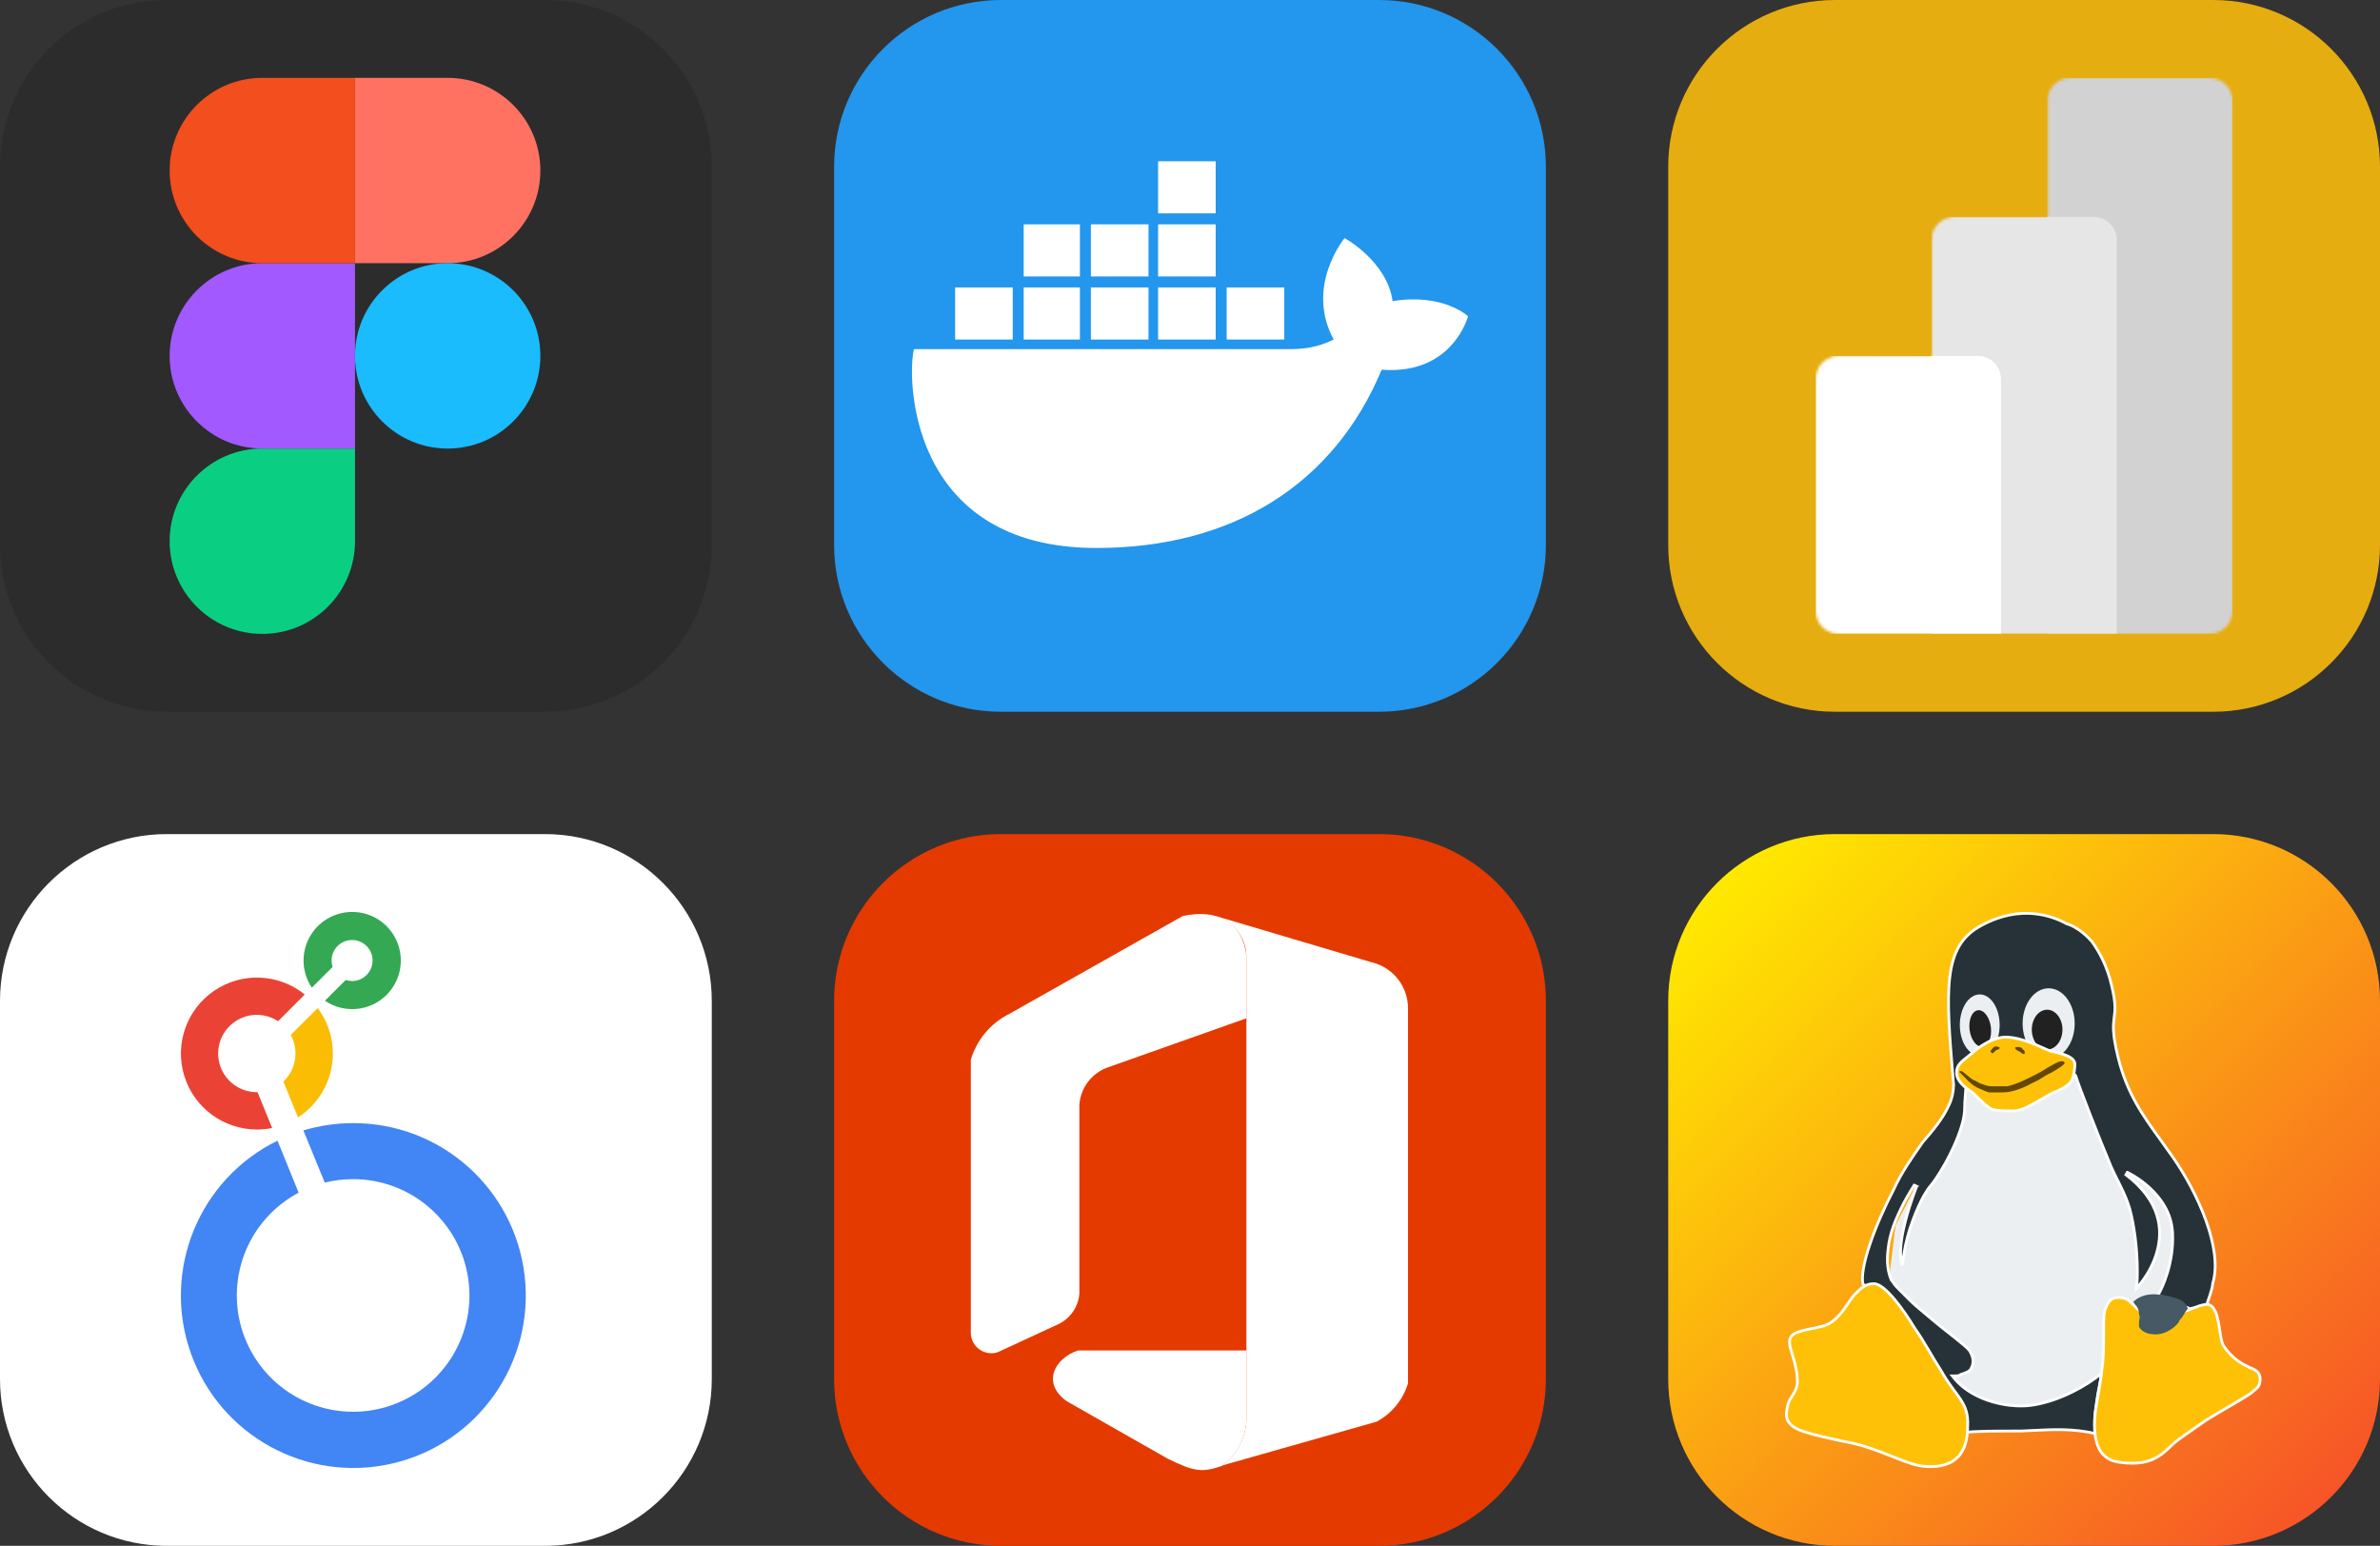
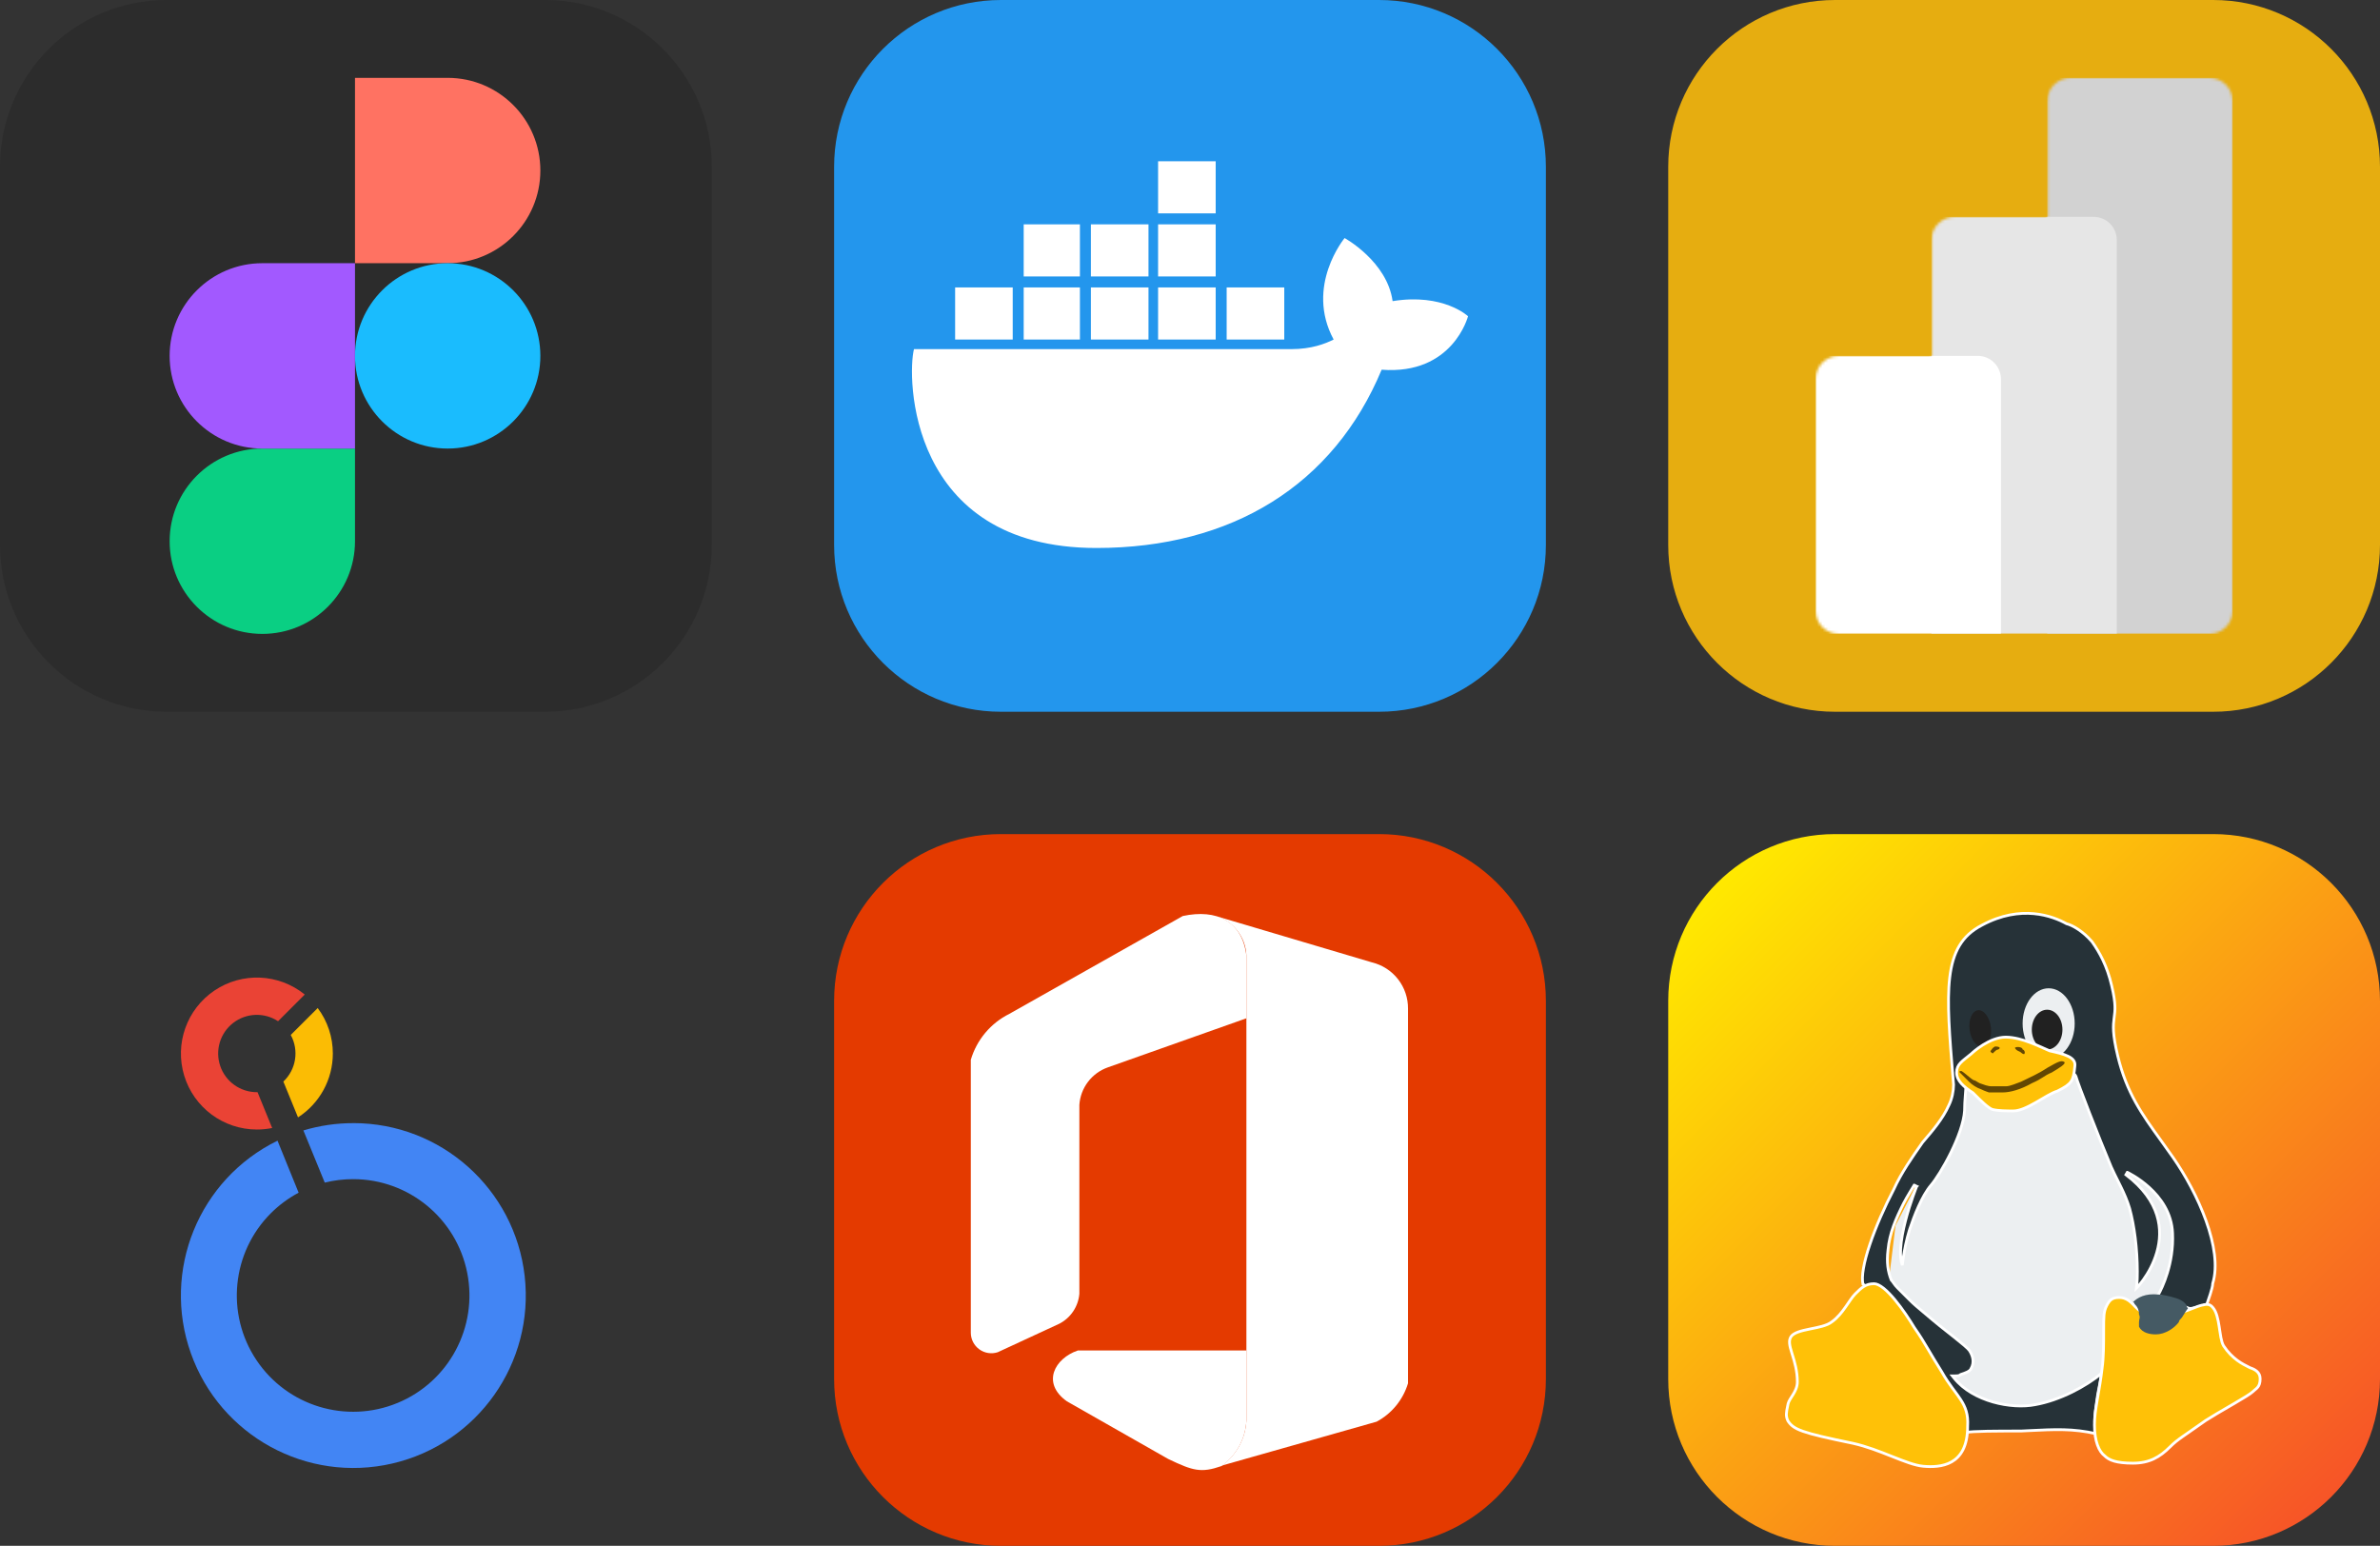
<svg xmlns="http://www.w3.org/2000/svg" width="167.188" height="108.594" viewBox="0 0 856 556" fill="none" version="1.1">
  <rect x="0" y="0" width="856" height="556" fill="#333333" stroke="none" />
  <g transform="translate(0, 0)">
    <svg width="256" height="256" viewBox="0 0 256 256" fill="none">
      <g clip-path="url(#clip0_248_2879)">
        <path d="M196 0H60C26.863 0 0 26.863 0 60V196C0 229.137 26.863 256 60 256H196C229.137 256 256 229.137 256 196V60C256 26.863 229.137 0 196 0Z" fill="#2C2C2C" />
        <path d="M94.347 228C112.747 228 127.68 213.067 127.68 194.667V161.333H94.347C75.947 161.333 61.013 176.267 61.013 194.667C61.013 213.067 75.947 228 94.347 228Z" fill="#0ACF83" />
        <path d="M61.013 128C61.013 109.6 75.947 94.667 94.347 94.667H127.68V161.333H94.347C75.947 161.333 61.013 146.4 61.013 128Z" fill="#A259FF" />
-         <path d="M61.013 61.333C61.013 42.933 75.947 28 94.347 28H127.68V94.667H94.347C75.947 94.667 61.013 79.733 61.013 61.333Z" fill="#F24E1E" />
        <path d="M127.68 28H161.013C179.413 28 194.347 42.933 194.347 61.333C194.347 79.733 179.413 94.667 161.013 94.667H127.68V28Z" fill="#FF7262" />
        <path d="M194.347 128C194.347 146.4 179.413 161.333 161.013 161.333C142.613 161.333 127.68 146.4 127.68 128C127.68 109.6 142.613 94.667 161.013 94.667C179.413 94.667 194.347 109.6 194.347 128Z" fill="#1ABCFE" />
      </g>
      <defs>
        <clipPath id="clip0_248_2879">
          <rect width="256" height="256" fill="white" />
        </clipPath>
      </defs>
    </svg>
  </g>
  <g transform="translate(300, 0)">
    <svg width="256" height="256" viewBox="0 0 256 256" fill="none">
      <g clip-path="url(#clip0_248_2319)">
        <path d="M196 0H60C26.863 0 0 26.863 0 60V196C0 229.137 26.863 256 60 256H196C229.137 256 256 229.137 256 196V60C256 26.863 229.137 0 196 0Z" fill="#2396ED" />
        <path d="M141.187 122.123H161.904V103.379H141.187V122.123ZM116.525 122.123H137.241V103.379H116.525V122.123ZM92.355 122.123H113.072V103.379H92.355V122.123ZM68.186 122.123H88.409V103.379H68.186V122.123ZM43.523 122.123H64.24V103.379H43.523V122.123ZM68.186 99.433H88.409V80.69H68.186V99.433ZM92.355 99.433H113.072V80.69H92.355V99.433ZM116.525 99.433H137.241V80.69H116.525V99.433ZM116.525 76.744H137.241V58H116.525V76.744ZM228 113.738C228 113.738 219.121 105.352 200.871 108.312C198.898 94.007 183.607 85.622 183.607 85.622C183.607 85.622 169.303 102.886 179.661 122.123C176.702 123.603 171.769 125.576 164.37 125.576H28.726C26.259 134.948 26.259 197.097 94.328 197.097C143.16 197.097 179.661 174.408 196.925 132.974C222.574 134.948 228 113.738 228 113.738Z" fill="white" />
      </g>
      <defs>
        <clipPath id="clip0_248_2319">
          <rect width="256" height="256" fill="white" />
        </clipPath>
      </defs>
    </svg>
  </g>
  <g transform="translate(600, 0)">
    <svg width="256" height="256" viewBox="0 0 256 256" fill="none">
      <g clip-path="url(#clip0_248_1249)">
        <path d="M196 0H60C26.863 0 0 26.863 0 60V196C0 229.137 26.863 256 60 256H196C229.137 256 256 229.137 256 196V60C256 26.863 229.137 0 196 0Z" fill="#E6AD10" />
        <mask id="mask0_248_1249" style="mask-type:luminance" maskUnits="userSpaceOnUse" x="53" y="28" width="151" height="200">
          <path d="M136.335 36.333C136.335 31.731 140.066 28 144.668 28H194.668C199.27 28 203.001 31.731 203.001 36.333V219.667C203.001 224.269 199.27 228 194.668 228H61.334C56.733 228 53.001 224.269 53.001 219.667V136.334C53.001 131.732 56.733 128.001 61.334 128.001H94.668V86.334C94.668 81.731 98.399 78 103.002 78H136.335V36.333Z" fill="white" />
        </mask>
        <g mask="url(#mask0_248_1249)">
          <path d="M203.001 28V228H136.334V28H203.001Z" fill="#D2D2D2" />
        </g>
        <mask id="mask1_248_1249" style="mask-type:luminance" maskUnits="userSpaceOnUse" x="53" y="28" width="151" height="200">
          <path d="M136.335 36.333C136.335 31.731 140.066 28 144.668 28H194.668C199.27 28 203.001 31.731 203.001 36.333V219.667C203.001 224.269 199.27 228 194.668 228H61.334C56.733 228 53.001 224.269 53.001 219.667V136.334C53.001 131.732 56.733 128.001 61.334 128.001H94.668V86.334C94.668 81.731 98.399 78 103.002 78H136.335V36.333Z" fill="white" />
        </mask>
        <g mask="url(#mask1_248_1249)">
          <path d="M161.335 86.334V228H94.667V78H153.001C157.603 78 161.334 81.731 161.334 86.334" fill="#E6E6E6" />
        </g>
        <mask id="mask2_248_1249" style="mask-type:luminance" maskUnits="userSpaceOnUse" x="53" y="28" width="151" height="200">
          <path d="M136.335 36.333C136.335 31.731 140.066 28 144.668 28H194.668C199.27 28 203.001 31.731 203.001 36.333V219.667C203.001 224.269 199.27 228 194.668 228H61.334C56.733 228 53.001 224.269 53.001 219.667V136.334C53.001 131.732 56.733 128.001 61.334 128.001H94.668V86.334C94.668 81.731 98.399 78 103.002 78H136.335V36.333Z" fill="white" />
        </mask>
        <g mask="url(#mask2_248_1249)">
          <path d="M53.001 128V228H119.668V136.334C119.668 131.732 115.937 128.001 111.335 128.001L53.001 128Z" fill="url(#paint0_linear_248_1249)" />
        </g>
      </g>
      <defs>
        <linearGradient id="paint0_linear_248_1249" x1="1904.61" y1="128" x2="5647.23" y2="8997.78" gradientUnits="userSpaceOnUse">
          <stop stop-color="white" />
          <stop offset="1" stop-color="#F1F1F1" />
        </linearGradient>
        <clipPath id="clip0_248_1249">
          <rect width="256" height="256" fill="white" />
        </clipPath>
      </defs>
    </svg>
  </g>
  <g transform="translate(0, 300)">
    <svg width="256" height="256" viewBox="0 0 256 256" fill="none">
      <g clip-path="url(#clip0_414_9)">
-         <path d="M196 0H60C26.863 0 0 26.863 0 60V196C0 229.137 26.863 256 60 256H196C229.137 256 256 229.137 256 196V60C256 26.863 229.137 0 196 0Z" fill="white" />
-         <path d="M126.663 28C120.203 28.003 114.271 31.567 111.235 37.268C108.198 42.97 108.553 49.881 112.156 55.243L119.625 47.784C119.379 47.04 119.254 46.261 119.257 45.477C119.257 41.404 122.558 38.103 126.631 38.103C130.704 38.103 134.005 41.404 134.005 45.477C134.005 49.55 130.704 52.851 126.631 52.851C125.851 52.853 125.075 52.729 124.334 52.483L116.876 59.941C123.087 64.154 131.294 63.931 137.267 59.387C143.24 54.843 145.646 46.993 143.243 39.883C140.841 32.773 134.168 27.99 126.663 28Z" fill="#34A853" />
        <path d="M119.71 78.935C119.722 73.032 117.81 67.285 114.264 62.565L104.572 72.246C107.603 77.79 106.512 84.68 101.917 89.017L107.184 101.89C114.989 96.864 119.706 88.218 119.71 78.935Z" fill="#FBBC04" />
        <path d="M92.625 92.831H92.372C86.427 92.831 81.14 89.053 79.215 83.428C77.289 77.804 79.152 71.578 83.85 67.935C88.548 64.293 95.042 64.04 100.01 67.305L109.607 57.708C100.275 50.142 87.096 49.559 77.132 56.27C67.168 62.981 62.755 75.413 66.258 86.904C69.761 98.395 80.359 106.251 92.372 106.262C94.226 106.263 96.075 106.08 97.892 105.715L92.625 92.831Z" fill="#EA4335" />
        <path d="M127.031 103.966C120.965 103.959 114.932 104.843 109.122 106.589L116.802 125.351C120.145 124.523 123.577 124.105 127.021 124.108C146.977 124.114 164.151 138.215 168.04 157.789C171.929 177.363 161.45 196.959 143.011 204.593C124.573 212.227 103.309 205.774 92.223 189.179C81.138 172.585 83.317 150.471 97.429 136.36C100.373 133.424 103.735 130.939 107.405 128.985L99.81 110.276C71.497 124.142 58.092 157.042 68.652 186.747C79.212 216.451 110.377 233.507 141.088 226.389C171.8 219.272 192.286 190.246 188.703 158.925C185.12 127.603 158.61 103.954 127.084 103.955L127.031 103.966Z" fill="#4285F4" />
      </g>
      <defs>
        <clipPath id="clip0_414_9">
          <rect width="256" height="256" fill="white" />
        </clipPath>
      </defs>
    </svg>
  </g>
  <g transform="translate(300, 300)">
    <svg width="256" height="256" viewBox="0 0 256 256" fill="none">
      <g clip-path="url(#clip0_292_66)">
        <path d="M196 0H60C26.863 0 0 26.863 0 60V196C0 229.137 26.863 256 60 256H196C229.137 256 256 229.137 256 196V60C256 26.863 229.137 0 196 0Z" fill="#E43A00" />
        <path d="M148.286 66.254L98.47 83.903C95.626 84.9 93.138 86.71 91.314 89.109C89.49 91.508 88.411 94.389 88.209 97.395V165.322C88.02 167.579 87.263 169.751 86.007 171.635C84.75 173.519 83.037 175.054 81.026 176.096L58.863 186.357C57.757 186.721 56.58 186.818 55.429 186.641C54.277 186.463 53.185 186.016 52.239 185.336C51.294 184.655 50.523 183.761 49.989 182.726C49.455 181.691 49.173 180.544 49.166 179.379V81.183C50.216 77.626 51.988 74.322 54.371 71.48C56.755 68.638 59.698 66.317 63.019 64.663L125.404 29.469C137.615 26.852 146.798 31.316 148.286 43.731V66.254Z" fill="white" />
        <path d="M136.743 29.314C139.967 30.145 142.836 32 144.917 34.599C146.998 37.198 148.181 40.403 148.286 43.731V210.88C148.139 214.086 147.263 217.218 145.725 220.036C144.187 222.853 142.028 225.284 139.41 227.143L195.127 211.341C197.822 209.895 200.206 207.932 202.143 205.564C204.08 203.196 205.531 200.469 206.414 197.541V62.816C206.452 58.979 205.19 55.242 202.833 52.214C200.476 49.187 197.163 47.046 193.434 46.142L136.743 29.314Z" fill="white" />
        <path d="M120.121 224.731C129.099 229.041 131.972 229.862 139.36 227.297C141.995 225.416 144.169 222.961 145.715 220.117C147.262 217.273 148.141 214.114 148.286 210.879V185.74H87.645C79.385 188.562 74.46 197.386 83.695 204.004L120.121 224.731Z" fill="white" />
      </g>
      <defs>
        <clipPath id="clip0_292_66">
          <rect width="256" height="256" fill="white" />
        </clipPath>
      </defs>
    </svg>
  </g>
  <g transform="translate(600, 300)">
    <svg width="256" height="256" viewBox="0 0 256 256" fill="none">
      <g clip-path="url(#clip0_257_119)">
        <path d="M196 0H60C26.863 0 0 26.863 0 60V196C0 229.137 26.863 256 60 256H196C229.137 256 256 229.137 256 196V60C256 26.863 229.137 0 196 0Z" fill="url(#paint0_linear_257_119)" />
        <path d="M103.779 84.653L104.33 97.323L95.516 113.848L81.745 140.838L78.991 163.423L88.906 195.371L111.49 208.04H145.642L177.59 183.803L191.912 145.796L158.862 105.585L149.498 83.001L103.779 84.653Z" fill="#ECEFF1" />
        <path d="M88.906 126.516L88.482 126.252L88.482 126.252L88.481 126.252L88.48 126.255L88.474 126.264L88.451 126.302L88.361 126.446C88.283 126.572 88.171 126.753 88.033 126.977C87.757 127.426 87.377 128.047 86.963 128.738C86.137 130.114 85.164 131.782 84.603 132.903C81.846 138.416 79.606 143.443 79.045 149.598C78.486 154.078 79.045 157.467 80.179 160.303L80.218 160.398L80.29 160.471C80.485 160.666 80.683 160.945 80.95 161.322C81.007 161.403 81.067 161.488 81.132 161.578C81.481 162.068 81.913 162.645 82.493 163.225L86.9 167.632C88.385 169.117 89.88 170.362 91.851 172.005C92.828 172.82 93.922 173.732 95.191 174.819C96.616 176.041 98.642 177.638 100.679 179.244C101.409 179.82 102.141 180.397 102.848 180.958C104.19 182.025 105.44 183.036 106.422 183.881C106.913 184.304 107.332 184.681 107.661 185.001C107.996 185.328 108.213 185.573 108.32 185.733C109.383 187.327 110.36 189.855 108.858 192.359L108.848 192.376L108.84 192.393C108.637 192.798 108.205 193.149 107.548 193.477C106.898 193.803 106.108 194.067 105.273 194.345L105.161 194.383L105.077 194.466C104.913 194.631 104.626 194.745 104.247 194.809C103.88 194.87 103.506 194.871 103.228 194.871H102.187L102.837 195.683C106.228 199.921 111.428 202.719 116.792 204.252C122.154 205.784 127.742 206.069 131.963 205.226C140.854 203.656 150.214 198.659 155.932 193.905C155.46 196.61 154.988 198.968 154.516 201.332L154.513 201.345L154.511 201.359C154.398 202.152 154.284 202.902 154.174 203.622C153.756 206.372 153.404 208.688 153.404 211.345C153.404 212.212 153.548 213.073 153.683 213.886L153.687 213.906C153.788 214.514 153.884 215.096 153.929 215.668C145.548 213.783 139.257 214.093 129.519 214.573C128.674 214.615 127.802 214.658 126.902 214.701C122.775 214.701 118.368 214.701 114.717 214.769C112.89 214.804 111.247 214.856 109.92 214.934C108.874 214.995 107.999 215.074 107.382 215.18C107.315 215.051 107.23 214.895 107.128 214.716C106.869 214.261 106.491 213.631 106.013 212.855C105.056 211.3 103.687 209.143 102.038 206.589C98.74 201.482 94.314 194.783 89.802 188.135C85.29 181.489 80.69 174.889 77.043 169.984C75.22 167.532 73.63 165.495 72.405 164.085C71.794 163.382 71.263 162.822 70.832 162.443C70.618 162.254 70.414 162.096 70.225 161.988C70.172 161.958 70.109 161.924 70.037 161.895C69.735 160.504 69.808 158.566 70.214 156.209C70.647 153.695 71.448 150.761 72.511 147.608C74.635 141.303 77.791 134.166 81.087 127.849L81.093 127.837L81.099 127.825C83.827 121.822 87.649 116.357 91.505 110.849C91.622 110.712 91.74 110.575 91.859 110.436C95.067 106.697 98.77 102.382 100.926 97.536C102.063 95.257 102.626 92.43 102.626 90.162V90.141L102.624 90.121C102.574 89.508 102.524 88.902 102.475 88.301C101.168 72.391 100.191 60.49 101.245 51.593C101.791 46.988 102.879 43.225 104.724 40.147C106.565 37.075 109.178 34.658 112.822 32.768L112.822 32.768L112.829 32.764C126.949 25.161 138.327 29.506 143.196 32.21L143.253 32.242L143.317 32.258C145.395 32.778 149.158 34.906 152.409 38.692C155.128 42.503 157.844 47.396 159.476 54.47L159.477 54.474C160.299 57.896 160.601 60.168 160.66 61.897C160.714 63.492 160.562 64.638 160.402 65.84C160.389 65.938 160.376 66.036 160.363 66.135C160.01 68.819 159.74 71.773 161.681 79.813C164.898 93.141 170.417 100.787 177.21 110.195C178.617 112.144 180.079 114.169 181.586 116.336C185.972 122.641 190.494 130.864 193.438 139.079C196.389 147.313 197.72 155.448 195.84 161.624L195.818 161.695V161.77C195.818 162.119 195.728 162.655 195.566 163.321C195.406 163.977 195.186 164.722 194.947 165.474C194.631 166.467 194.29 167.445 194.013 168.241C193.903 168.558 193.803 168.846 193.718 169.094C193.597 169.138 193.431 169.197 193.229 169.267C192.786 169.42 192.173 169.625 191.493 169.829C190.127 170.238 188.561 170.625 187.541 170.634C187.52 170.628 187.486 170.618 187.44 170.603C187.34 170.57 187.202 170.52 187.027 170.454C186.679 170.321 186.207 170.129 185.649 169.898C184.533 169.434 183.091 168.816 181.645 168.197L181.643 168.196L181.64 168.194C180.196 167.576 178.748 166.955 177.627 166.489C177.066 166.256 176.583 166.061 176.221 165.922C176.196 165.913 176.172 165.903 176.148 165.894C177.712 163.207 181.907 154.335 181.395 143.571C181.111 136.225 177.014 130.738 173.038 127.111C171.048 125.295 169.076 123.934 167.602 123.027C166.864 122.573 166.25 122.232 165.819 122.004C165.603 121.889 165.433 121.803 165.316 121.746C165.258 121.717 165.212 121.695 165.181 121.68L165.145 121.663L165.136 121.658L165.133 121.657L165.132 121.657C165.132 121.656 165.132 121.656 164.921 122.11L165.132 121.656L164.618 122.508C170.885 127.276 174.223 132.255 175.719 137.02C177.215 141.788 176.882 146.385 175.732 150.409C174.581 154.437 172.616 157.88 170.867 160.316C169.993 161.534 169.177 162.494 168.552 163.146C168.496 163.204 168.442 163.26 168.389 163.312C168.726 160.974 168.726 158.767 168.726 157.374V157.363C168.726 149.062 167.62 140.755 165.954 134.647L165.954 134.647L165.951 134.635C165.113 131.844 163.998 129.337 162.823 126.918C162.428 126.103 162.027 125.302 161.628 124.504C160.836 122.921 160.05 121.349 159.321 119.708C157.12 114.481 154.093 106.914 151.547 100.377C150.274 97.108 149.122 94.098 148.253 91.769C147.379 89.422 146.807 87.803 146.678 87.286L146.671 87.261L146.663 87.237C146.304 86.25 145.26 85.608 143.973 85.175C142.655 84.73 140.929 84.453 138.967 84.301C135.037 83.997 130.047 84.189 125.215 84.637C120.38 85.086 115.677 85.795 112.313 86.532C110.637 86.899 109.267 87.278 108.378 87.645C107.946 87.823 107.565 88.023 107.329 88.256C107.209 88.374 107.075 88.552 107.048 88.788C107.03 88.952 107.067 89.097 107.134 89.219C107.125 90.426 107.015 91.843 106.895 93.398C106.883 93.545 106.872 93.692 106.86 93.841C106.723 95.626 106.584 97.566 106.584 99.51C106.31 103.81 104.148 109.511 101.609 114.659C99.07 119.806 96.199 124.309 94.586 126.191C92.887 128.173 91.349 130.978 90.034 133.884C88.716 136.798 87.609 139.845 86.779 142.333L86.779 142.332L86.776 142.344C85.665 145.955 84.971 149.561 84.556 152.261C84.387 153.36 84.264 154.31 84.177 155.051C83.623 153.475 83.463 151.421 83.596 149.086C83.774 145.956 84.471 142.429 85.328 139.104C86.184 135.782 87.195 132.681 87.992 130.409C88.391 129.273 88.736 128.346 88.981 127.703C89.103 127.381 89.201 127.131 89.267 126.961C89.301 126.876 89.326 126.812 89.344 126.768L89.363 126.72L89.368 126.708L89.369 126.705L89.37 126.704C89.37 126.704 89.37 126.704 88.906 126.516ZM88.906 126.516L88.482 126.251L89.37 126.704L88.906 126.516Z" fill="#263238" stroke="white" />
-         <path d="M112.041 79.697C115.996 79.697 119.202 74.765 119.202 68.681C119.202 62.596 115.996 57.664 112.041 57.664C108.086 57.664 104.88 62.596 104.88 68.681C104.88 74.765 108.086 79.697 112.041 79.697Z" fill="#ECEFF1" />
        <path d="M136.829 80.798C142 80.798 146.193 75.126 146.193 68.129C146.193 61.132 142 55.46 136.829 55.46C131.657 55.46 127.464 61.132 127.464 68.129C127.464 75.126 131.657 80.798 136.829 80.798Z" fill="#ECEFF1" />
        <path d="M116.045 69.432C115.587 65.81 113.503 63.091 111.391 63.358C109.278 63.625 107.936 66.777 108.394 70.399C108.852 74.021 110.936 76.74 113.049 76.474C115.161 76.207 116.503 73.054 116.045 69.432Z" fill="#212121" />
        <path d="M136.278 77.493C139.32 77.493 141.786 74.287 141.786 70.332C141.786 66.377 139.32 63.171 136.278 63.171C133.235 63.171 130.769 66.377 130.769 70.332C130.769 74.287 133.235 77.493 136.278 77.493Z" fill="#212121" />
        <path d="M209.315 191.962L209.347 191.978L209.38 191.989C210.183 192.257 211.069 192.643 211.75 193.262C212.413 193.865 212.894 194.699 212.894 195.922C212.894 197.479 212.509 198.328 212.04 198.914C211.797 199.218 211.518 199.468 211.215 199.72C211.155 199.771 211.092 199.822 211.028 199.874C210.784 200.075 210.522 200.29 210.286 200.526C209.92 200.892 209.075 201.483 207.861 202.246C206.664 202.999 205.155 203.89 203.503 204.854C202.913 205.198 202.306 205.55 201.688 205.909C198.849 207.559 195.793 209.334 193.296 210.923L193.284 210.93L193.274 210.938C190.762 212.732 188.846 214.051 187.297 215.117C186.465 215.689 185.739 216.189 185.083 216.651C183.213 217.967 181.947 218.95 180.541 220.356C178.638 222.259 176.757 223.732 174.624 224.732C172.494 225.73 170.089 226.268 167.124 226.268C161.109 226.268 158.523 225.171 157.012 223.661L156.987 223.635L156.958 223.614C154.944 222.103 153.303 218.449 153.303 212.447C153.303 209.739 153.709 207.022 154.259 203.786C154.343 203.296 154.429 202.795 154.518 202.281C155.015 199.404 155.584 196.114 156.053 192.13C156.608 188.24 156.608 183.258 156.608 178.871V178.846C156.608 173.3 156.619 171.781 157.656 169.705C158.197 168.624 158.704 167.886 159.362 167.407C160.008 166.938 160.858 166.677 162.167 166.677C164.687 166.677 166.207 168.17 167.31 169.273C171.331 173.858 176.366 174.121 180.931 173.138C183.211 172.647 185.394 171.842 187.299 171.101C187.602 170.983 187.896 170.867 188.183 170.755C189.7 170.159 190.98 169.656 191.978 169.429C192.09 169.421 192.207 169.397 192.3 169.376C192.357 169.363 192.417 169.349 192.479 169.335L192.496 169.33C192.564 169.314 192.635 169.298 192.709 169.281C193.005 169.215 193.342 169.155 193.702 169.155C194.395 169.155 195.2 169.375 195.918 170.333L195.926 170.343L195.934 170.353C196.56 171.104 197.018 172.132 197.371 173.332C197.722 174.529 197.959 175.862 198.165 177.201C198.225 177.59 198.283 177.982 198.34 178.371C198.477 179.305 198.611 180.22 198.771 181.049C198.996 182.217 199.284 183.291 199.745 184.061L199.752 184.071L199.758 184.081C202.913 188.813 206.574 190.614 208.841 191.728C209.006 191.809 209.165 191.887 209.315 191.962ZM88.477 177.451L88.486 177.466L88.496 177.48C90.746 180.694 91.857 182.574 93.496 185.35C94.661 187.322 96.093 189.747 98.391 193.423C99.642 195.645 100.892 197.45 102.049 199.039C102.377 199.49 102.696 199.921 103.005 200.339C103.793 201.403 104.513 202.376 105.149 203.355C106.893 206.037 107.954 208.686 107.686 212.966L107.685 212.982V212.997C107.685 220.302 105.127 223.966 101.947 225.783C98.714 227.631 94.715 227.646 91.705 227.372C88.764 227.105 84.986 225.626 80.621 223.894L80.385 223.8C76.114 222.105 71.343 220.211 66.43 219.119L66.423 219.118C57.049 217.188 51.715 215.955 48.449 214.798C46.822 214.222 45.735 213.674 44.928 213.084C44.136 212.506 43.592 211.874 43.069 211.094C42.194 209.322 42.473 207.982 42.938 205.749C42.998 205.463 43.06 205.163 43.124 204.845C43.245 204.368 43.49 203.87 43.815 203.32C44.003 203.002 44.197 202.699 44.4 202.382C44.566 202.122 44.74 201.851 44.922 201.553C45.691 200.295 46.441 198.819 46.441 197.023C46.441 193.054 45.443 189.831 44.64 187.236C44.589 187.073 44.54 186.913 44.491 186.755C44.076 185.405 43.748 184.265 43.65 183.264C43.554 182.279 43.687 181.476 44.154 180.776C44.615 180.084 45.489 179.545 46.699 179.1C47.898 178.658 49.344 178.338 50.861 178.027C51.097 177.979 51.334 177.931 51.572 177.883C52.853 177.625 54.157 177.361 55.337 177.029C56.723 176.639 58.006 176.138 58.916 175.386C60.909 173.958 62.459 171.977 63.77 170.114C64.1 169.645 64.416 169.182 64.72 168.736L64.732 168.718C65.033 168.277 65.321 167.854 65.603 167.455C66.177 166.641 66.707 165.948 67.226 165.429C69.437 163.218 70.956 161.719 74.034 161.719C74.958 161.719 76.117 162.28 77.441 163.332C78.745 164.369 80.132 165.821 81.499 167.461C84.23 170.739 86.832 174.708 88.477 177.451ZM109.64 93.113L109.605 93.078L109.564 93.051C107.914 91.951 106.447 90.879 105.392 89.692C104.346 88.515 103.728 87.252 103.728 85.755C103.728 84.246 104.218 83.263 105.108 82.309C105.565 81.82 106.127 81.339 106.795 80.799C107.02 80.618 107.257 80.429 107.506 80.232C107.987 79.849 108.509 79.434 109.056 78.978L109.073 78.964L109.09 78.948C109.341 78.697 110.963 77.207 113.268 75.784C115.58 74.355 118.514 73.035 121.405 73.035C124.342 73.035 127.578 73.973 130.454 75.068C131.886 75.614 133.219 76.195 134.369 76.71C134.661 76.84 134.943 76.967 135.212 77.089C135.994 77.442 136.672 77.748 137.194 77.957L137.231 77.972L137.271 77.981C139.77 78.536 142.18 79.075 143.903 79.937C144.759 80.365 145.402 80.852 145.8 81.42C146.189 81.974 146.369 82.637 146.248 83.481L146.247 83.492L146.246 83.502C145.969 86.274 145.697 87.797 144.885 88.984C144.076 90.167 142.686 91.079 139.951 92.448C138.935 92.746 137.737 93.35 136.464 94.063C135.756 94.46 134.996 94.906 134.22 95.363C133.589 95.734 132.947 96.112 132.311 96.475C130.871 97.299 129.413 98.078 128.015 98.65C126.612 99.225 125.305 99.577 124.159 99.577C121.941 99.577 118.719 99.573 116.588 99.046C116.247 98.929 115.818 98.688 115.308 98.326C114.795 97.962 114.225 97.493 113.613 96.949C112.386 95.859 111.02 94.493 109.64 93.113Z" fill="#FFC107" stroke="white" />
        <path d="M108.185 89.06C109.287 90.161 110.939 91.263 112.592 91.814C113.693 92.365 115.346 92.916 115.346 92.916H120.303C123.058 92.916 126.913 91.814 130.769 89.611C134.625 87.958 135.176 86.856 137.93 85.755C140.684 84.102 143.438 82.45 142.337 81.899C141.235 81.348 140.133 81.899 136.278 84.102C132.973 86.306 130.218 87.407 126.913 89.06C125.261 89.611 123.058 90.712 121.405 90.712H116.448C114.795 90.712 113.693 90.161 112.041 89.611C110.939 89.06 110.388 88.509 109.838 88.509C108.736 87.958 106.533 85.755 105.431 85.204C105.431 85.204 104.329 85.204 104.88 85.755L108.185 89.06ZM124.71 76.942C125.261 78.043 126.363 78.043 126.913 78.594C127.464 79.145 128.015 79.145 128.015 79.145C128.566 78.594 128.015 77.492 127.464 77.492C127.464 76.391 124.71 76.391 124.71 76.942ZM115.897 78.043C115.897 78.594 116.998 79.145 116.998 78.594C117.549 78.043 118.1 77.492 118.651 77.492C119.753 76.942 119.202 76.391 117.549 76.391C116.448 76.942 116.448 77.492 115.897 78.043Z" fill="#634703" />
        <path d="M169.328 175.541V177.193C170.43 179.396 173.184 179.947 175.387 179.947C178.692 179.947 181.997 177.744 183.649 175.541C183.649 174.99 184.2 174.439 184.751 173.888C185.853 172.236 186.404 171.134 186.954 170.583C186.954 170.583 186.404 170.032 186.404 169.481C185.853 168.38 184.2 167.278 181.997 166.727C180.344 166.176 177.59 165.626 176.489 165.626C171.531 165.075 168.777 166.727 167.125 168.38C167.125 168.38 167.675 168.38 167.675 168.931C168.777 170.032 169.328 171.134 169.328 172.786C169.879 173.888 169.328 174.439 169.328 175.541Z" fill="#455A64" />
      </g>
      <defs>
        <linearGradient id="paint0_linear_257_119" x1="17.5" y1="17.5" x2="238" y2="238" gradientUnits="userSpaceOnUse">
          <stop stop-color="#FFE900" />
          <stop offset="1" stop-color="#F75527" />
        </linearGradient>
        <clipPath id="clip0_257_119">
          <rect width="256" height="256" fill="white" />
        </clipPath>
      </defs>
    </svg>
  </g>
</svg>